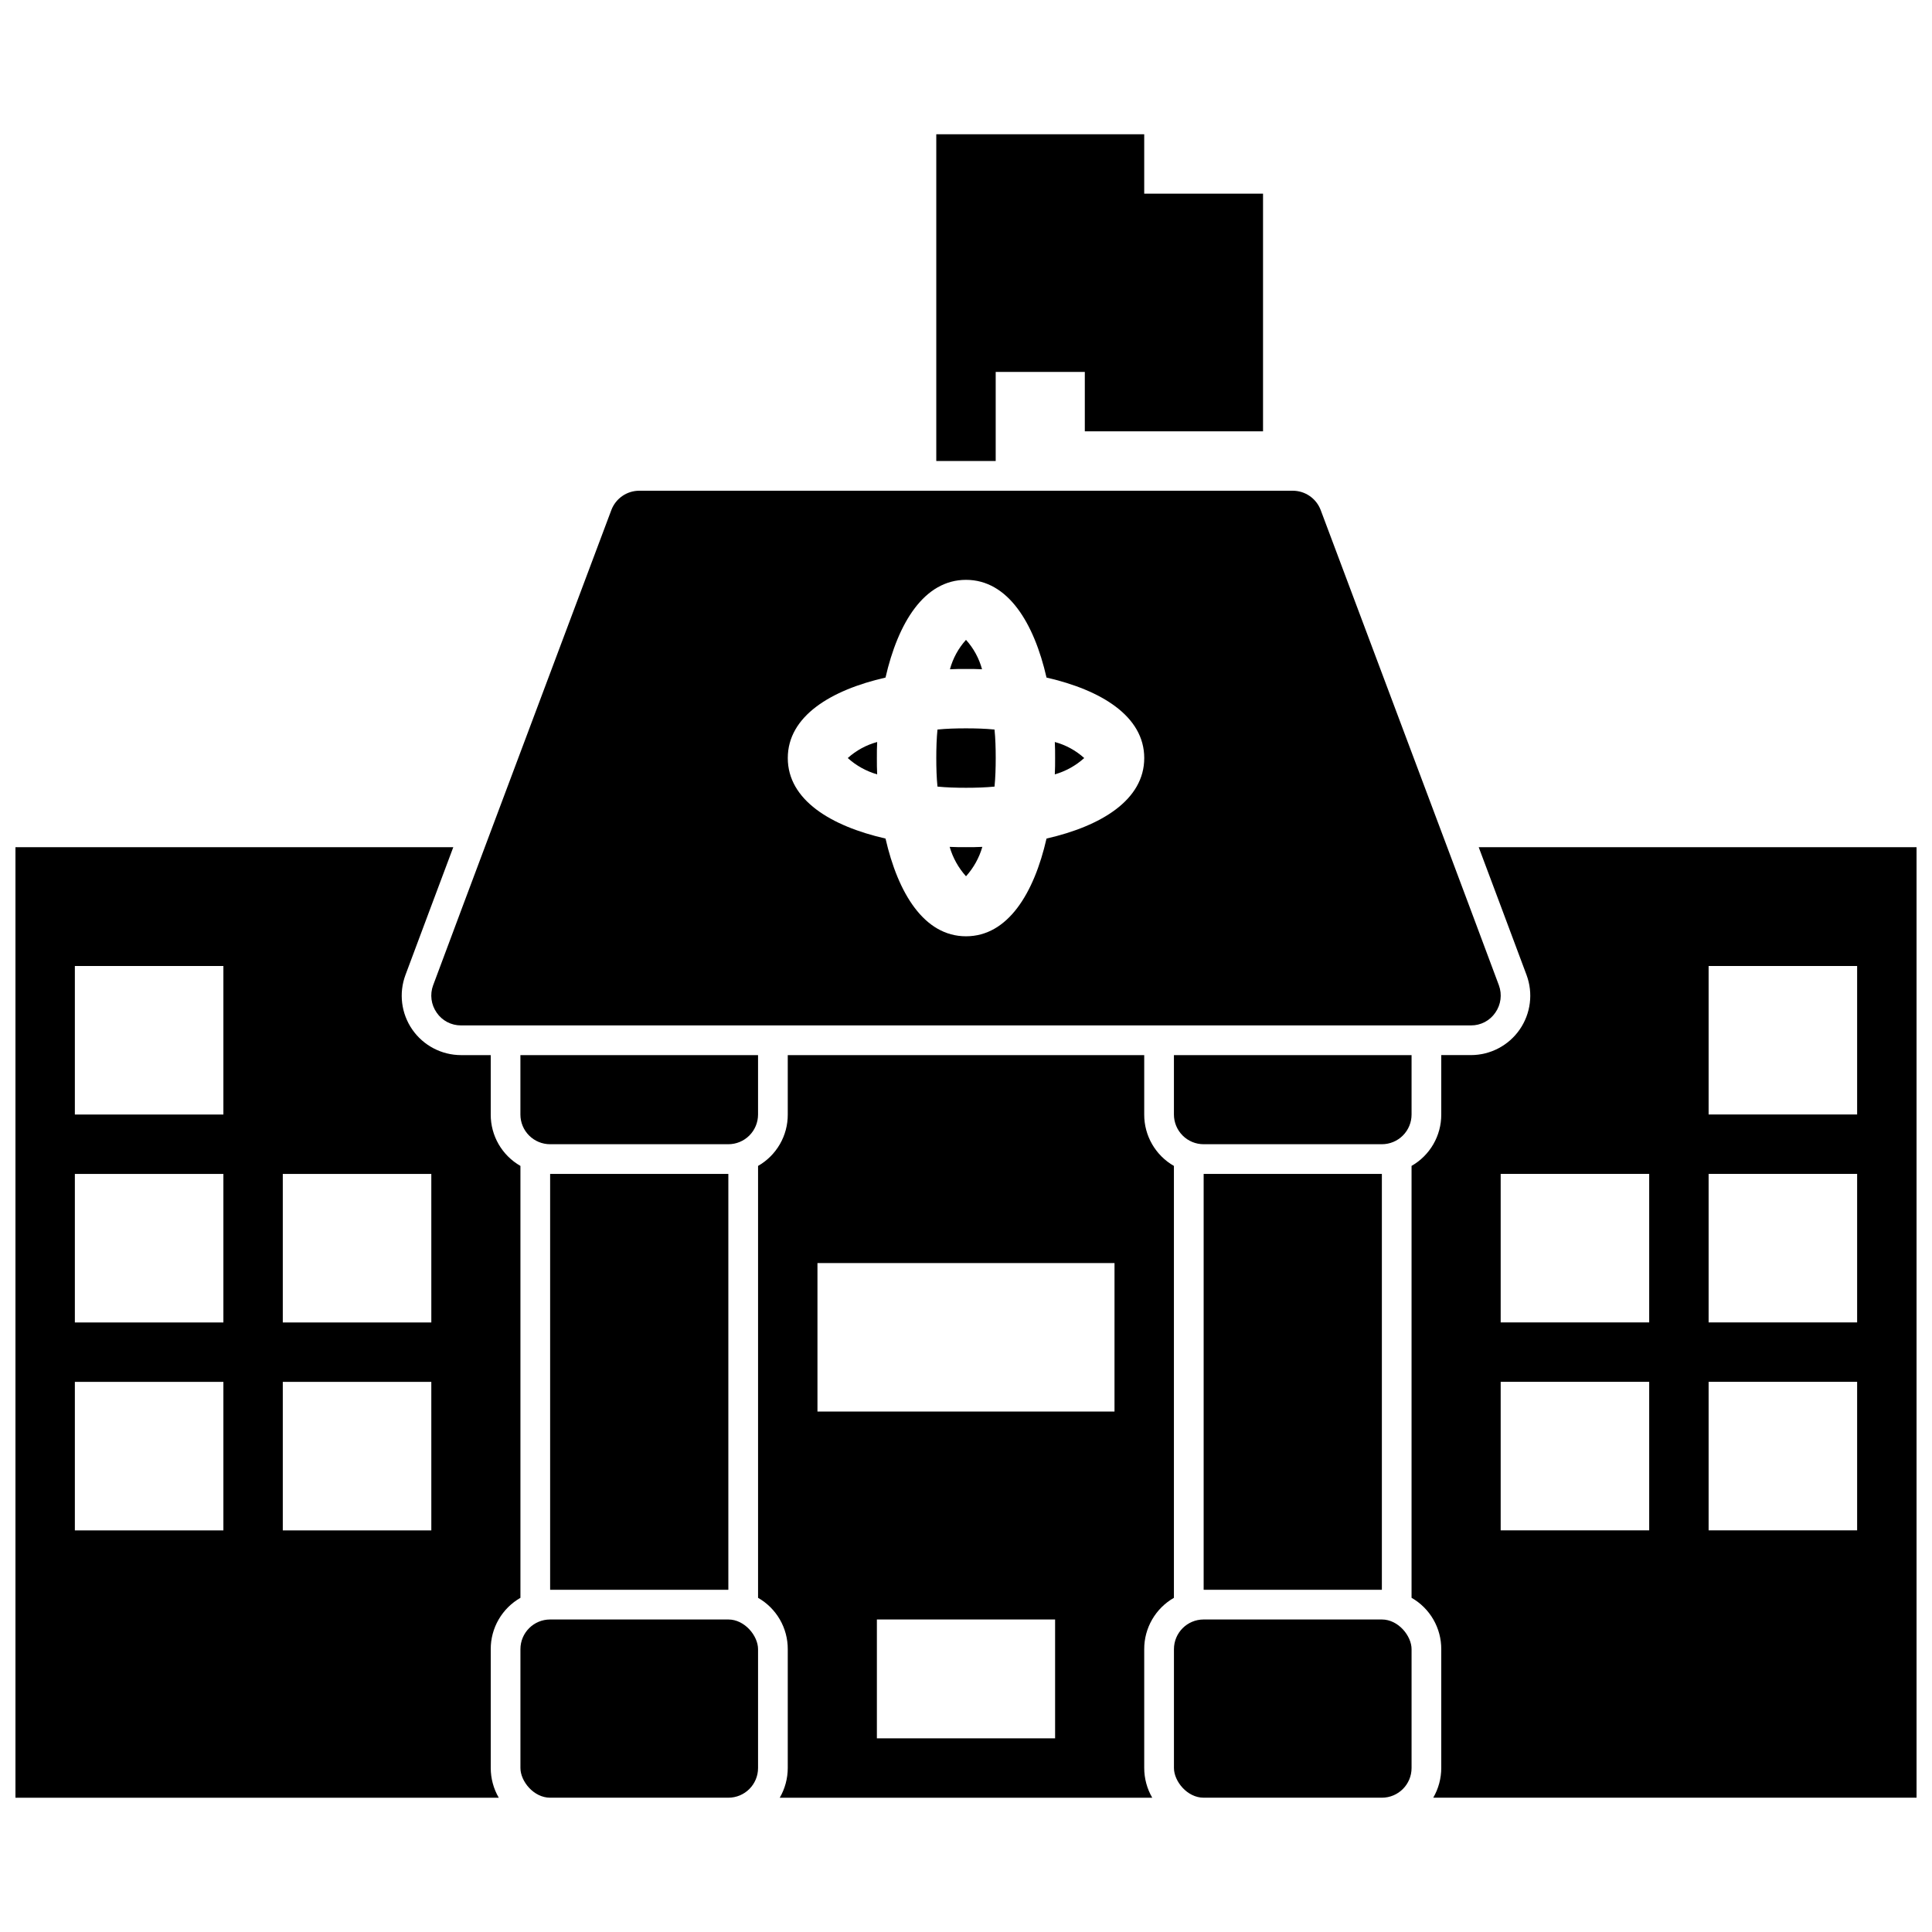
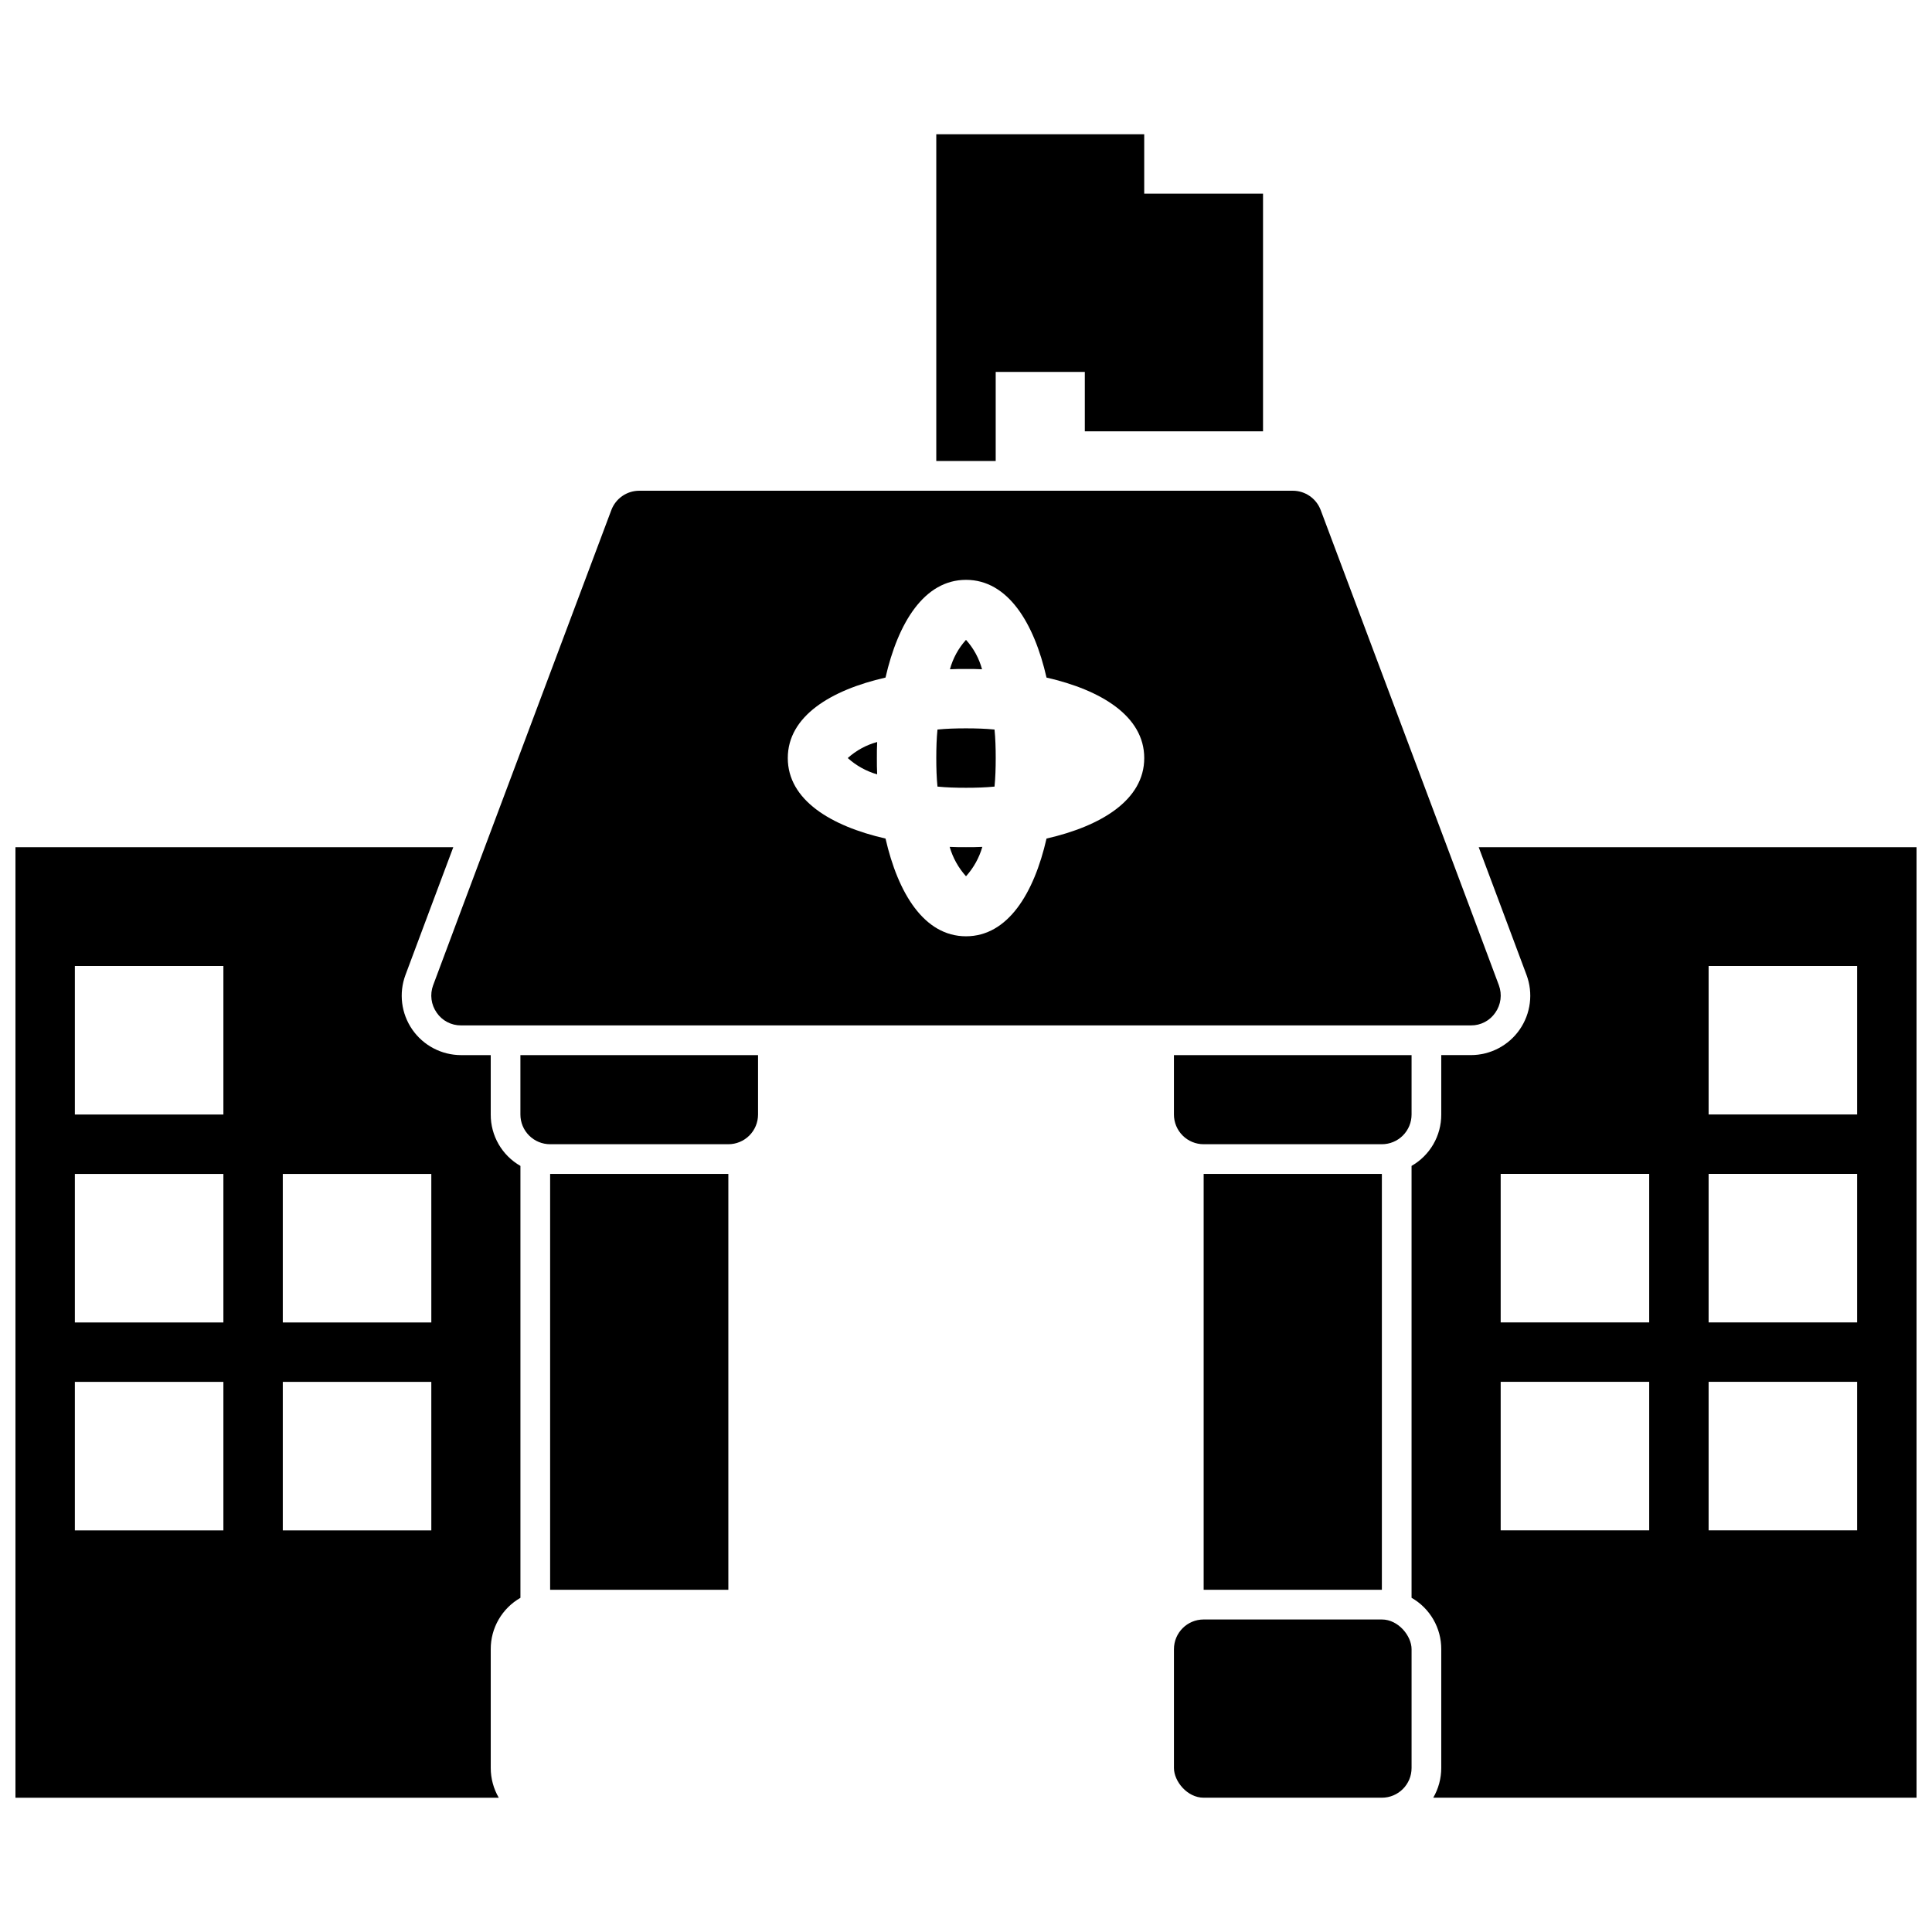
<svg xmlns="http://www.w3.org/2000/svg" width="800px" height="800px" version="1.1" viewBox="144 144 512 512">
  <defs>
    <clipPath id="b">
      <path d="m148.09 368h133.91v253h-133.91z" />
    </clipPath>
    <clipPath id="a">
      <path d="m518 368h133.9v253h-133.9z" />
    </clipPath>
  </defs>
  <path d="m407.87 242.56h23.617v15.742h47.23v-62.977h-31.488v-15.742h-55.105v86.594h15.746z" />
  <path d="m404.25 321.36c-0.785-2.894-2.242-5.566-4.25-7.793-2.012 2.227-3.469 4.898-4.254 7.793 1.418-0.078 2.832-0.078 4.25-0.078 1.418 0 2.836 0 4.254 0.078z" />
  <path d="m395.67 368.43c0.836 2.891 2.316 5.555 4.332 7.793 2.016-2.238 3.496-4.902 4.328-7.793-1.418 0.078-2.914 0.078-4.328 0.078-1.418 0-2.914 0-4.332-0.078z" />
  <path d="m400 352.77c2.676 0 5.195-0.078 7.559-0.316 0.234-2.363 0.316-4.879 0.316-7.559 0-2.676-0.078-5.195-0.316-7.559-2.363-0.234-4.879-0.316-7.559-0.316-2.676 0-5.195 0.078-7.559 0.316-0.234 2.363-0.316 4.879-0.316 7.559 0 2.676 0.078 5.195 0.316 7.559 2.363 0.238 4.879 0.316 7.559 0.316z" />
-   <path d="m455.1 567.44v-114.46c-2.398-1.371-4.391-3.352-5.773-5.746-1.383-2.391-2.109-5.109-2.098-7.871v-15.746h-94.465v15.746c0.012 2.762-0.711 5.481-2.094 7.871-1.387 2.394-3.379 4.375-5.777 5.746v114.46c2.398 1.371 4.391 3.352 5.777 5.746 1.383 2.391 2.106 5.109 2.094 7.871v31.488c-0.004 2.766-0.738 5.481-2.125 7.871h98.715c-1.387-2.391-2.121-5.106-2.125-7.871v-31.488c-0.012-2.762 0.715-5.481 2.098-7.871 1.383-2.394 3.375-4.375 5.773-5.746zm-31.488 37.234h-47.23v-31.488h47.23zm15.742-86.594h-78.719v-39.359h78.723z" />
  <path d="m376.38 344.89c0-1.418 0-2.832 0.078-4.25-2.894 0.781-5.566 2.238-7.793 4.25 2.234 2.016 4.902 3.496 7.793 4.328-0.078-1.414-0.078-2.91-0.078-4.328z" />
-   <path d="m431.33 344.89c-2.227-2.012-4.894-3.469-7.793-4.25 0.078 1.418 0.078 2.832 0.078 4.25s0 2.914-0.078 4.328c2.894-0.832 5.559-2.312 7.793-4.328z" />
  <g clip-path="url(#b)">
    <path d="m281.92 567.44v-114.46c-2.398-1.371-4.391-3.352-5.777-5.746-1.383-2.391-2.106-5.109-2.094-7.871v-15.746h-7.871c-5.156-0.008-9.98-2.539-12.918-6.777-2.934-4.238-3.609-9.645-1.805-14.477l6.769-18.105 5.902-15.742h-116.03v251.9h128.08c-1.387-2.391-2.121-5.106-2.125-7.871v-31.488c-0.012-2.762 0.711-5.481 2.094-7.871 1.387-2.394 3.379-4.375 5.777-5.746zm-78.719-17.871h-39.363v-39.359h39.363zm0-55.105h-39.363v-39.359h39.363zm0-55.105-39.363 0.004v-39.359h39.363zm55.105 110.21-39.363 0.004v-39.359h39.359zm0-55.105-39.363 0.004v-39.359h39.359z" />
  </g>
  <g clip-path="url(#a)">
    <path d="m535.87 368.51 5.902 15.742 6.769 18.105c1.805 4.832 1.129 10.238-1.805 14.477-2.934 4.238-7.762 6.769-12.914 6.777h-7.875v15.746c0.012 2.762-0.711 5.481-2.094 7.871-1.383 2.394-3.375 4.375-5.777 5.746v114.46c2.402 1.371 4.394 3.352 5.777 5.746 1.383 2.391 2.106 5.109 2.094 7.871v31.488c-0.004 2.766-0.734 5.481-2.125 7.871h128.08v-251.9zm45.184 181.05h-39.359v-39.359h39.359zm0-55.105h-39.359v-39.359h39.359zm55.105 55.105h-39.359v-39.359h39.359zm0-55.105h-39.359v-39.359h39.359zm0-55.105-39.359 0.004v-39.359h39.359z" />
  </g>
  <path d="m259.72 412.36c1.453 2.133 3.875 3.402 6.457 3.383h267.65c2.582 0.02 5-1.25 6.453-3.383 1.484-2.113 1.836-4.82 0.945-7.242l-7.793-20.863-5.902-15.742-33.535-89.348c-1.168-3.078-4.113-5.113-7.402-5.117h-173.18c-3.289 0.004-6.234 2.039-7.398 5.117l-33.535 89.348-5.902 15.742-7.793 20.859-0.004 0.004c-0.891 2.422-0.539 5.129 0.945 7.242zm118.95-88.797c3.309-14.484 10.234-25.898 21.336-25.898 11.098 0 18.027 11.414 21.332 25.898 14.484 3.305 25.898 10.23 25.898 21.332 0 11.098-11.414 18.027-25.898 21.332-3.305 14.484-10.234 25.898-21.332 25.898s-18.027-11.414-21.332-25.898c-14.488-3.305-25.902-10.234-25.902-21.332 0-11.102 11.414-18.027 25.898-21.332z" />
  <path d="m344.89 439.36v-15.746h-62.977v15.746c0 2.086 0.828 4.09 2.305 5.566 1.477 1.477 3.481 2.305 5.566 2.305h47.234c2.086 0 4.09-0.828 5.566-2.305 1.477-1.477 2.305-3.481 2.305-5.566z" />
  <path d="m289.79 455.1h47.23v110.21h-47.23z" />
-   <path d="m289.79 573.18h47.23c4.348 0 7.871 4.348 7.871 7.871v31.488c0 4.348-3.523 7.871-7.871 7.871h-47.23c-4.348 0-7.871-4.348-7.871-7.871v-31.488c0-4.348 3.523-7.871 7.871-7.871z" />
  <path d="m518.08 439.36v-15.746h-62.977v15.746c0 2.086 0.832 4.09 2.309 5.566 1.473 1.477 3.477 2.305 5.566 2.305h47.23c2.086 0 4.09-0.828 5.566-2.305 1.477-1.477 2.305-3.481 2.305-5.566z" />
  <path d="m462.98 455.1h47.23v110.21h-47.23z" />
  <path d="m462.98 573.18h47.23c4.348 0 7.871 4.348 7.871 7.871v31.488c0 4.348-3.523 7.871-7.871 7.871h-47.23c-4.348 0-7.871-4.348-7.871-7.871v-31.488c0-4.348 3.523-7.871 7.871-7.871z" />
</svg>